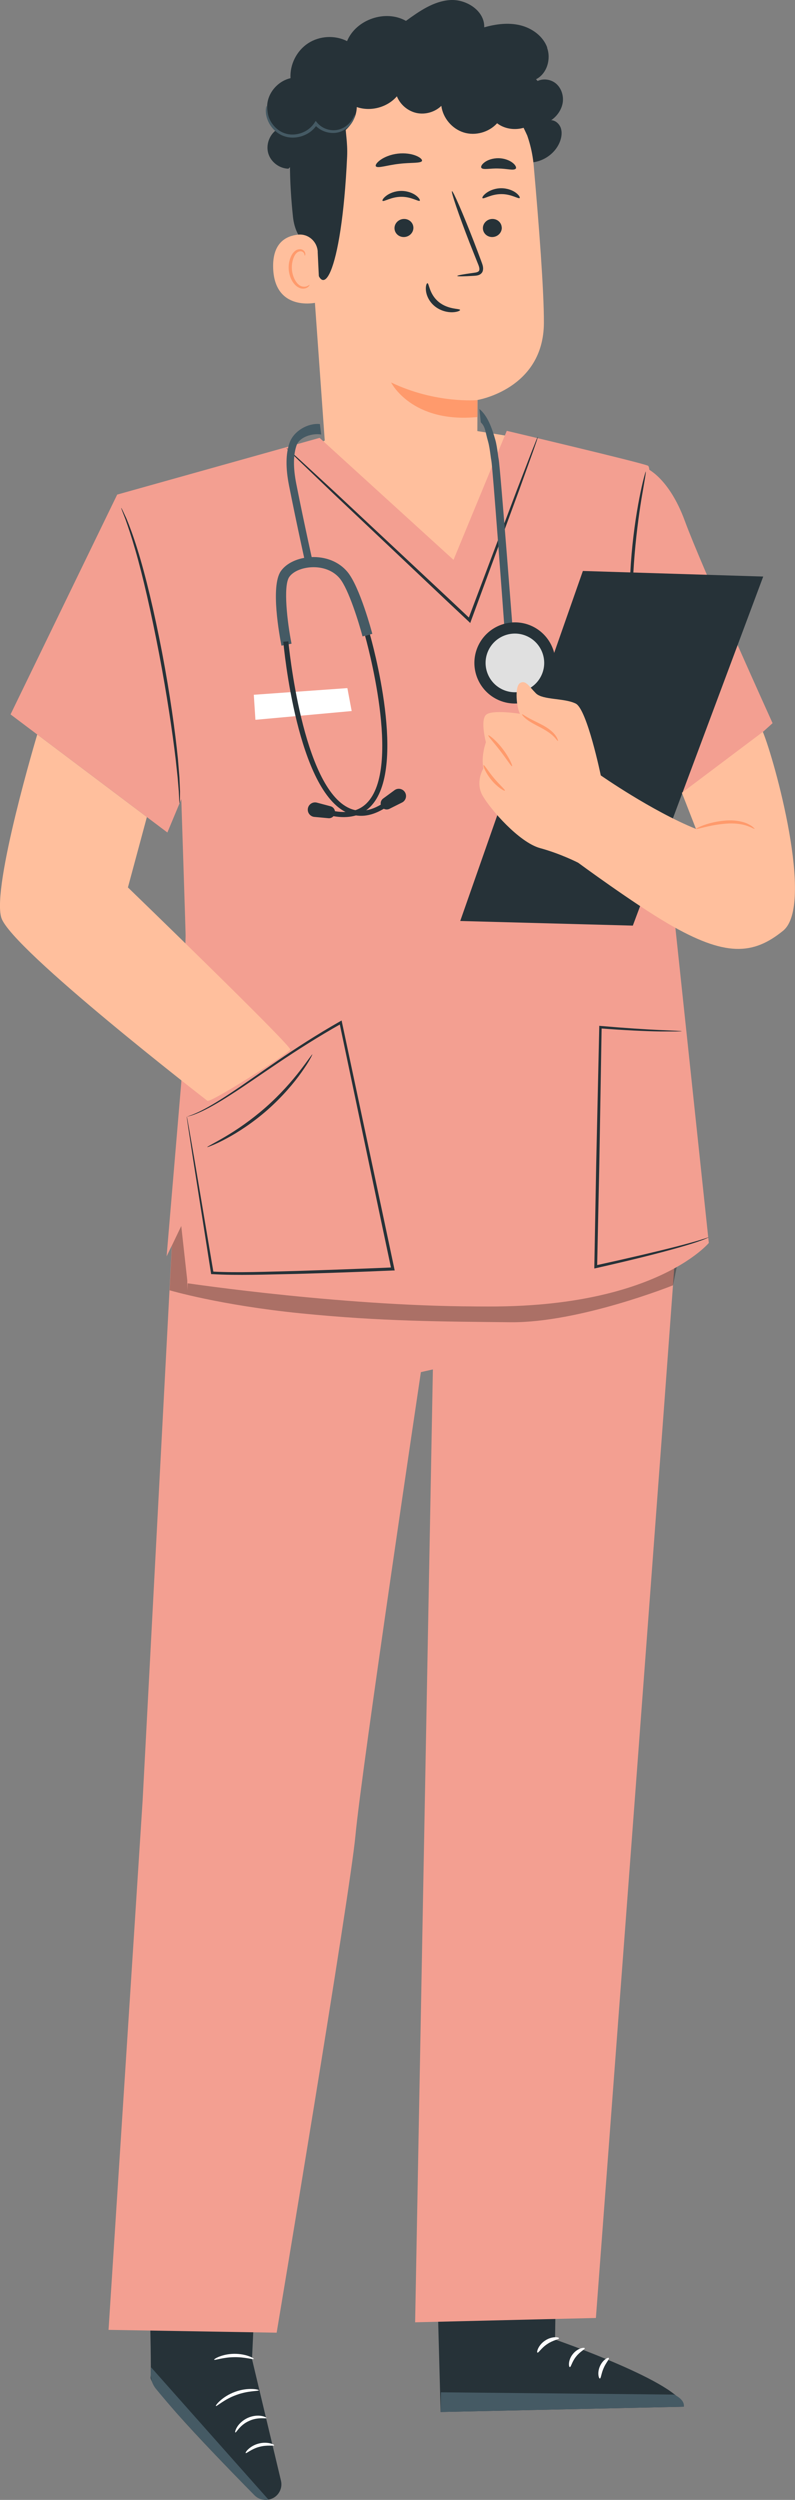
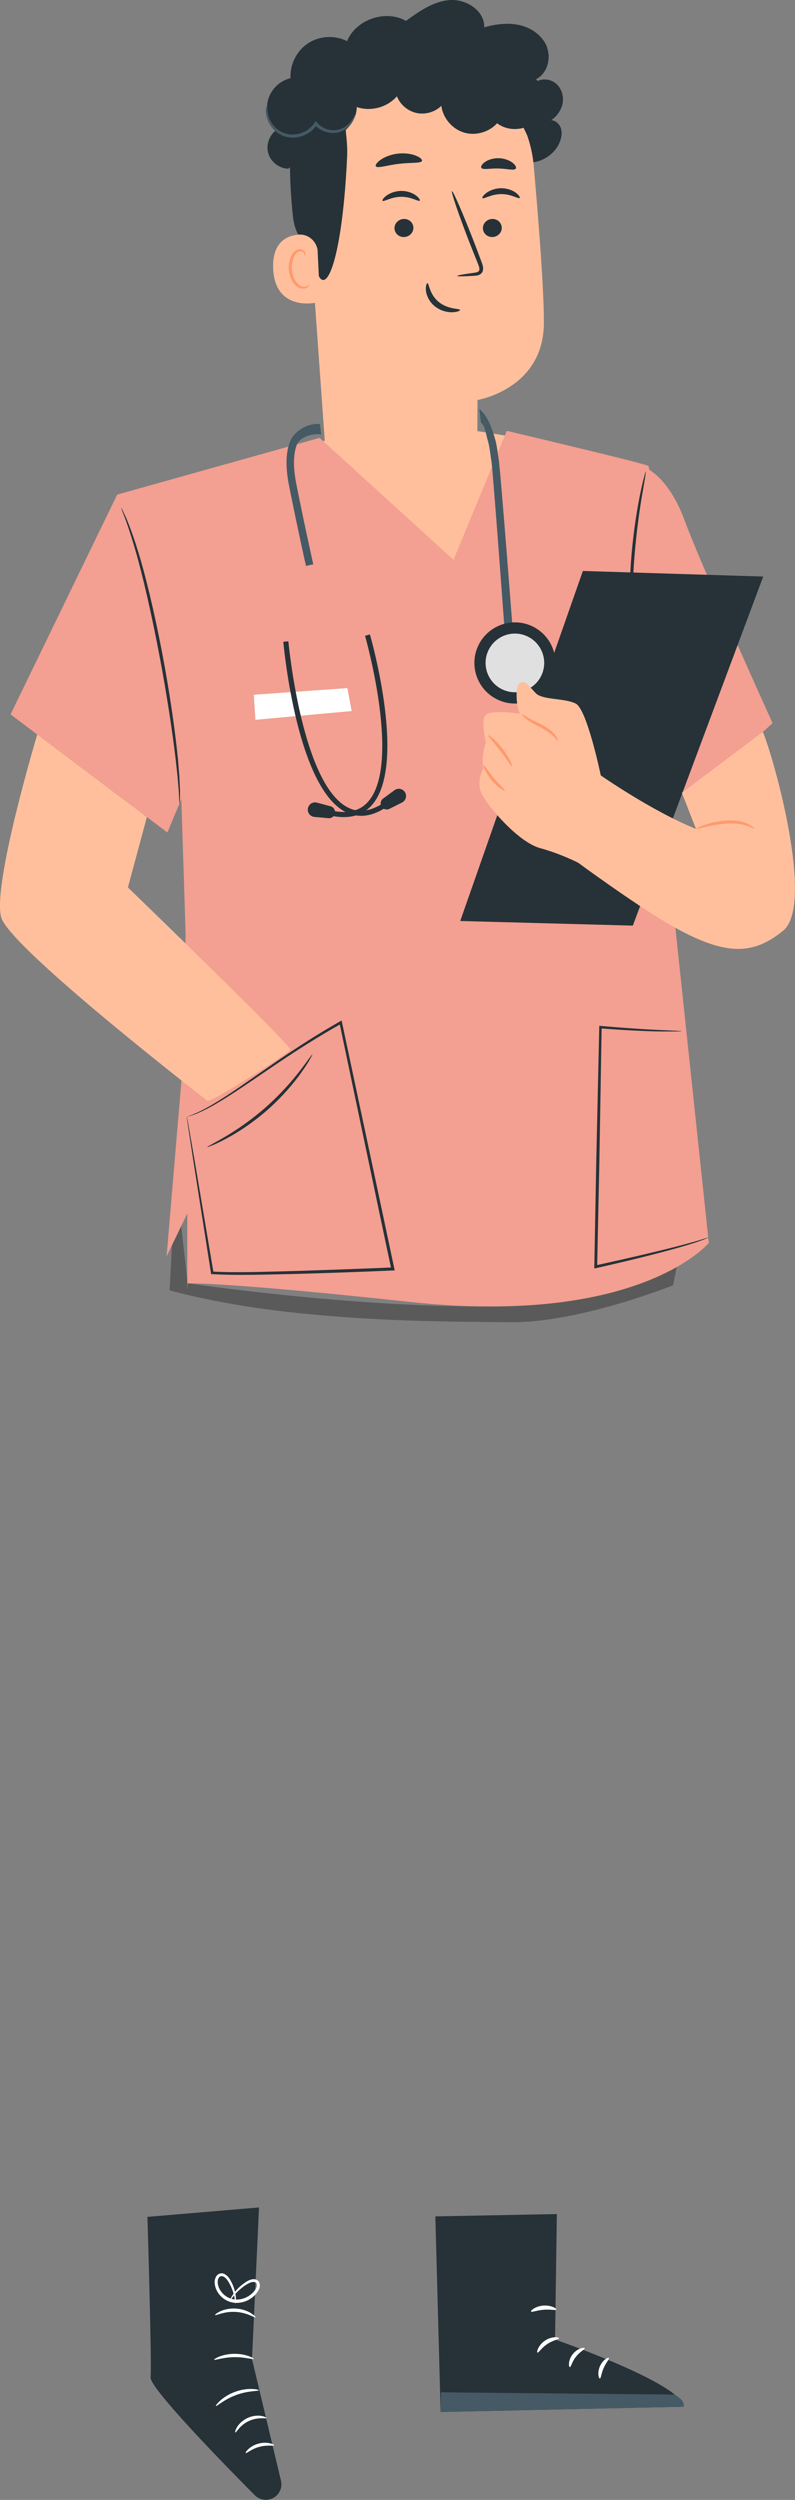
<svg xmlns="http://www.w3.org/2000/svg" id="Calque_2" data-name="Calque 2" viewBox="0 0 132.56 416.38">
  <rect x="0" y="0" width="132.56" height="416.38" fill="#808080" stroke="none" />
  <defs>
    <style>
      .cls-1 {
        fill: #e0e0e0;
      }

      .cls-2 {
        fill: #263238;
      }

      .cls-3 {
        fill: #fff;
      }

      .cls-4 {
        opacity: .3;
      }

      .cls-5 {
        fill: #ffbf9d;
      }

      .cls-6 {
        fill: #f39f91;
      }

      .cls-7 {
        fill: #455a64;
      }

      .cls-8 {
        fill: #ff9a6c;
      }
    </style>
  </defs>
  <g id="Calque_2-2" data-name="Calque 2">
    <g id="Character">
      <g>
        <g>
          <g>
            <g>
              <path class="cls-2" d="M92.85,368.77l-.3,20.9s21.15,7.32,21.47,11.19l-40.55.88-.88-32.58,20.25-.39h0Z" />
              <path class="cls-7" d="M73.48,401.75l.04-3.29,38.86.38s1.82.75,1.65,2.02l-40.55.88h0Z" />
              <path class="cls-3" d="M93.21,389.45c0,.2-.99.31-1.95.97-.98.63-1.46,1.5-1.64,1.43-.18-.03.09-1.22,1.26-2,1.17-.79,2.37-.58,2.33-.39h0Z" />
              <path class="cls-3" d="M97.5,391.12c.05.19-.8.55-1.45,1.4-.68.83-.83,1.74-1.03,1.74-.19.04-.35-1.12.49-2.16.82-1.05,1.99-1.16,2-.97h-.01Z" />
              <path class="cls-3" d="M100.03,396.16c-.18.05-.48-.94,0-2.03.48-1.1,1.4-1.55,1.49-1.38.12.16-.47.76-.86,1.66-.41.9-.44,1.73-.64,1.76h.01Z" />
              <path class="cls-3" d="M92.75,384.68c-.08.18-.99-.07-2.11.03-1.12.08-1.98.47-2.09.3-.12-.14.72-.89,2.03-.99,1.32-.11,2.26.5,2.17.66Z" />
            </g>
            <g>
              <path class="cls-2" d="M43.19,367.67l-1.17,25.26,4.83,20.25c.35,1.46-.61,2.91-2.09,3.16h0c-.83.14-1.67-.13-2.26-.72-3.77-3.79-17.58-17.8-17.39-19.65.22-2.14-.53-26.73-.53-26.73,0,0,18.61-1.57,18.61-1.57Z" />
-               <path class="cls-7" d="M44.77,416.34l-19.61-22.08-.03,1.07c-.02.93.28,1.83.87,2.55,1.56,1.92,5.99,7.14,16.43,17.73.61.62,1.49.89,2.34.72h0Z" />
              <path class="cls-3" d="M39.25,405.15c.14.07.74-1.24,2.26-1.91,1.5-.72,2.89-.33,2.92-.49.02-.06-.29-.27-.88-.36-.58-.1-1.44-.04-2.28.35-.83.39-1.43,1-1.74,1.51s-.36.89-.29.91h.01Z" />
              <path class="cls-3" d="M40.97,408.58c.12.11.95-.69,2.26-1.03,1.31-.37,2.43-.1,2.48-.26.08-.13-1.13-.69-2.62-.28-1.5.4-2.25,1.5-2.12,1.57Z" />
              <path class="cls-3" d="M36,400.74c.12.12,1.39-1.12,3.39-1.83,1.99-.75,3.76-.62,3.77-.79.04-.13-1.83-.53-3.96.26-2.14.77-3.32,2.28-3.2,2.35h0Z" />
              <path class="cls-3" d="M35.71,393.03c.06.15,1.47-.4,3.29-.42,1.82-.05,3.25.45,3.31.29.07-.12-1.36-.89-3.32-.85-1.95.03-3.36.86-3.28.98Z" />
              <path class="cls-3" d="M35.87,385.6c.07.15,1.5-.66,3.42-.53,1.92.09,3.24,1.06,3.33.92.04-.05-.23-.38-.8-.73s-1.47-.69-2.5-.75-1.96.17-2.57.45-.92.57-.88.63h0Z" />
              <path class="cls-3" d="M39.27,383.66s.1-.34.06-.96c-.04-.61-.2-1.52-.7-2.52-.26-.48-.53-1.09-1.23-1.44-.35-.18-.87-.12-1.18.2-.3.32-.41.73-.43,1.13,0,1.61,1.33,3.19,3.13,3.46,1.81.24,3.47-.75,4.22-2.12.17-.36.28-.79.1-1.22-.18-.44-.69-.62-1.06-.57-.75.09-1.24.52-1.69.83-.89.68-1.44,1.4-1.77,1.92-.33.52-.44.85-.41.86.09.07.67-1.23,2.41-2.47.44-.29.95-.65,1.49-.68.26-.02.49.09.58.3s.03.52-.11.8c-.63,1.12-2.16,2.03-3.68,1.8-1.52-.21-2.7-1.61-2.7-2.9,0-.31.09-.62.26-.8s.42-.22.65-.12c.49.21.8.75,1.06,1.2,1.02,1.88.88,3.32.99,3.29h0Z" />
            </g>
-             <path class="cls-6" d="M110.28,178.93s3.45,9.1,2.65,24.98c-.31,6.14-13.57,182.17-13.57,182.17l-30.14.72,2.96-158.71-2,.45s-9.88,66.11-10.91,77.16c-.92,9.93-13.14,82.83-13.14,82.83l-28.03-.47,5.68-88.12,5.28-100.17,7.08-24.16,74.13,3.32h.01Z" />
          </g>
          <g class="cls-4">
            <path d="M112.85,211s-10.56,6.4-31.43,6.59c-22.85.2-50.14-3.85-50.14-3.85l-1.06-9.57-1.55,3.26-.39,7.48s8.42,2.49,21.88,3.84,23.46,1.36,34.94,1.48,27.12-6.15,27.12-6.15l.63-3.09h0Z" />
          </g>
        </g>
        <g>
          <path class="cls-2" d="M87.54,27.03c2.43.34,5-1.2,5.85-3.51.25-.69.36-1.47.13-2.17-.24-.7-.87-1.3-1.61-1.33.99-.68,1.73-1.74,1.92-2.92.18-1.18-.24-2.47-1.17-3.22s-2.36-.88-3.35-.2c.02-1.29-.77-2.57-1.94-3.12l-5.27,1.22,5.45,15.26h0Z" />
          <path class="cls-5" d="M79.55,81.93l.07-15.31s11.02-1.8,11.07-12.83c.02-5.33-.82-16.3-1.7-26.22-.95-10.67-9.93-18.82-20.64-18.73h-1.06c-11.47.77-17.23,10.94-16.15,22.38l3.01,42.16-9.52,4.82,34.93,3.74h-.01Z" />
-           <path class="cls-8" d="M79.62,66.64s-6.95.64-14.41-2.94c0,0,3.4,6.84,14.4,5.76v-2.82h0Z" />
          <path class="cls-2" d="M83.67,37.88c.04.83-.64,1.55-1.51,1.6s-1.6-.58-1.64-1.41c-.04-.83.64-1.55,1.5-1.6.87-.05,1.6.58,1.64,1.41h.01Z" />
          <path class="cls-2" d="M86.66,32.98c-.19.21-1.39-.67-3.09-.65-1.69,0-2.93.88-3.12.67-.09-.09.1-.46.64-.86.53-.4,1.44-.79,2.49-.79s1.95.38,2.46.77c.52.4.7.77.61.86h.01Z" />
          <path class="cls-2" d="M68.93,37.88c.04.83-.64,1.55-1.51,1.6s-1.6-.58-1.64-1.41c-.04-.83.64-1.55,1.51-1.6s1.6.58,1.64,1.41Z" />
-           <path class="cls-2" d="M70,33.43c-.19.21-1.4-.67-3.09-.65-1.69,0-2.93.88-3.12.67-.09-.09.1-.46.64-.86.53-.4,1.44-.79,2.49-.79s1.95.38,2.46.77c.52.4.7.77.61.86h0Z" />
+           <path class="cls-2" d="M70,33.43c-.19.21-1.4-.67-3.09-.65-1.69,0-2.93.88-3.12.67-.09-.09.1-.46.64-.86.53-.4,1.44-.79,2.49-.79s1.95.38,2.46.77c.52.4.7.77.61.86Z" />
          <path class="cls-2" d="M76.25,45.96c0-.1,1.04-.29,2.75-.52.43-.05.84-.14.91-.43.1-.31-.09-.78-.3-1.28-.42-1.04-.85-2.14-1.31-3.29-1.82-4.68-3.13-8.53-2.94-8.6.19-.07,1.81,3.66,3.63,8.34.44,1.15.86,2.25,1.25,3.31.17.49.45,1.05.24,1.7-.11.32-.43.56-.71.64-.28.09-.52.09-.73.11-1.72.11-2.78.12-2.79.03h0Z" />
          <path class="cls-2" d="M71.27,47.17c.28-.02.29,1.82,1.88,3.12,1.58,1.3,3.54,1.08,3.56,1.33.03.12-.43.36-1.26.39-.81.03-2-.22-2.97-1.01-.97-.79-1.39-1.86-1.46-2.61-.08-.77.13-1.23.25-1.22Z" />
          <path class="cls-2" d="M70.38,26.78c-.16.46-1.86.26-3.85.51-1.99.22-3.59.81-3.86.4-.12-.2.16-.63.8-1.08.64-.45,1.66-.88,2.85-1.02,1.19-.14,2.29.04,3.01.33.73.29,1.1.65,1.03.87h.02Z" />
          <path class="cls-2" d="M86,28.08c-.3.39-1.47,0-2.87-.01-1.4-.06-2.59.28-2.87-.12-.12-.19.06-.58.58-.95.51-.37,1.36-.67,2.33-.65.96.02,1.8.37,2.3.76s.67.79.54.98h-.01Z" />
          <path class="cls-2" d="M87.88,22.51s-2.97-6.89-6.31-8.47c-4.05-1.92-5.75,2.52-9.6,1.48-3.85-1.04-7.72-2.89-11.62.12-4.27,3.29-2.24,5.55-2.47,10.45-.92,19.86-4.5,25.5-5.6,16.16-.12-1.02-2.97-1.82-3.43-6.14-.59-5.61-.86-12.42.36-16.41,1.03-3.36,2.92-5.7,6.33-8.28,5.38-4.08,12.82-4.23,17.88-3.76,5.06.47,14.85,6.2,14.45,14.86h.01Z" />
          <path class="cls-5" d="M52.98,41.94c-.08-1.7-1.56-3.03-3.26-2.86-2.06.21-4.34,1.4-4.17,5.65.3,7.54,7.81,5.68,7.81,5.47,0-.15-.24-5.1-.39-8.26h0Z" />
          <path class="cls-8" d="M51.62,47.42s-.13.1-.35.21c-.21.11-.58.19-.98.06-.81-.26-1.53-1.5-1.62-2.86-.05-.69.07-1.34.29-1.9.21-.56.55-.96.95-1.05.4-.11.69.12.79.33.11.21.07.36.11.37.02.02.16-.13.08-.44-.04-.15-.13-.32-.32-.46s-.46-.2-.73-.16c-.58.06-1.08.62-1.33,1.22-.28.61-.42,1.35-.37,2.12.11,1.52.94,2.91,2.05,3.18.54.12.97-.06,1.19-.25.23-.2.26-.37.23-.38h0Z" />
          <path class="cls-2" d="M91.25,7.93c-.69-1.91-2.53-3.24-4.5-3.72-1.97-.48-4.05-.21-6.01.34.1-2.74-2.98-4.73-5.71-4.54-2.74.19-5.12,1.86-7.34,3.47-3.4-1.93-8.32-.25-9.82,3.37-2.03-1.03-4.59-.89-6.5.36-1.9,1.24-3.06,3.54-2.93,5.81-1.77.41-3.26,1.85-3.74,3.6-.47,1.75.1,3.75,1.43,4.99-1.23.85-1.82,2.53-1.39,3.96.43,1.43,1.85,2.5,3.35,2.53l5.28-5.04c3.01.42,6.07-2.2,6.12-5.23,2.32.8,5.09.06,6.69-1.79.55,1.39,1.82,2.46,3.28,2.78,1.46.31,3.06-.15,4.13-1.19.26,2.02,1.78,3.82,3.72,4.43s4.21-.02,5.58-1.53c1.95,1.5,5.04,1.21,6.67-.63s1.55-4.95-.18-6.7c1.81-.91,2.54-3.34,1.84-5.25l.03-.02Z" />
          <path class="cls-7" d="M59.16,19.09s.02.24-.12.63-.43.94-1.01,1.46c-.56.51-1.44.98-2.51.97-1.05,0-2.24-.43-3.07-1.4l.44-.03c-.35.56-.84,1.06-1.43,1.43-1.25.79-2.78.97-4.01.56-1.24-.4-2.08-1.3-2.54-2.12-.47-.84-.59-1.62-.59-2.14s.1-.81.13-.8c.11-.02-.15,1.21.8,2.75.47.73,1.26,1.52,2.36,1.84,1.08.34,2.45.17,3.56-.54.52-.33.95-.77,1.27-1.25l.2-.31.23.28c.69.84,1.74,1.25,2.66,1.27.93.03,1.73-.34,2.28-.77,1.11-.9,1.27-1.87,1.35-1.82h0Z" />
        </g>
        <g>
          <path class="cls-5" d="M77.02,71.36c.63.2,9.42,1.43,9.37,1.64-.05.2-9.37,29.34-9.37,29.34l-25.23-28.22s25.23-2.76,25.23-2.76Z" />
          <path class="cls-6" d="M112.08,149.55s-3.59-20.13-4.39-33.61c-1.24-21.03,1.46-37.85.35-38.37s-23.54-5.81-23.54-5.81l-8.88,21.49-22.33-20.32-33.75,9.45L1.76,118.99l26.15,19.67,2.32-5.56s.72,21.94.72,22.72-.72,24.45-.72,24.45l-2.45,28.99,3.45-7.15v12.78l.06-1.14c.43.05,5.85-.27,36.97,3.09,38.4,4.14,49.93-9.82,49.93-9.82l-6.1-57.44v-.03Z" />
          <path class="cls-6" d="M107.69,77.94s3.8,1.45,6.51,8.85,14.62,33.66,14.62,33.66c0,0-13.59,12.6-19.88,13.88s-1.25-56.39-1.25-56.39Z" />
          <path class="cls-2" d="M107.69,78.54s-.02.44-.16,1.21c-.15.88-.33,1.97-.56,3.27-.45,2.76-.97,6.6-1.27,10.86-.29,4.26-.31,8.14-.24,10.94.04,1.32.07,2.43.1,3.32.03.78.02,1.22-.01,1.22-.04,0-.1-.43-.19-1.21-.09-.78-.19-1.91-.26-3.32-.16-2.81-.2-6.7.09-10.99.3-4.28.88-8.13,1.42-10.89.27-1.38.52-2.49.72-3.25.2-.76.32-1.18.36-1.17h0Z" />
          <path class="cls-5" d="M6.21,122.34S-1.39,147.66.22,152.85c1.61,5.19,34.34,30.48,34.34,30.48.27.6,13.46-7.83,13.85-8.5.32-.54-27.08-27.02-27.08-27.02l3.16-11.72-18.29-13.76h0Z" />
          <path class="cls-2" d="M29.94,133.78s-.04-.18-.06-.51c-.02-.39-.04-.88-.07-1.46-.05-.66-.12-1.43-.19-2.31-.1-.91-.21-1.93-.33-3.05-.54-4.52-1.46-10.74-2.76-17.56-1.31-6.82-2.71-12.96-3.98-17.32-.63-2.19-1.22-3.93-1.65-5.12-.21-.55-.39-1-.53-1.36-.12-.31-.17-.48-.15-.49.02,0,.1.15.25.45.17.36.37.8.62,1.33.49,1.18,1.14,2.91,1.82,5.09,1.37,4.36,2.83,10.49,4.14,17.33,1.3,6.84,2.17,13.08,2.62,17.62.09,1.13.18,2.15.25,3.07.04.89.07,1.66.1,2.32,0,.59-.02,1.07-.02,1.47-.01.34-.03.51-.04.51h-.02Z" />
-           <path class="cls-2" d="M89.68,72.79s-.05.22-.18.62c-.15.45-.36,1.03-.61,1.76-.57,1.58-1.36,3.77-2.33,6.48-2.04,5.53-4.85,13.15-8.02,21.75l-.13.37-.28-.27c-1.08-1.02-2.23-2.09-3.39-3.18-7.45-7.05-14.2-13.42-19.13-18.08-2.4-2.3-4.36-4.18-5.76-5.52-.64-.63-1.16-1.14-1.55-1.52-.35-.35-.53-.54-.52-.56s.21.15.59.48c.41.36.94.85,1.61,1.45,1.43,1.31,3.42,3.15,5.87,5.4,4.96,4.63,11.74,10.97,19.23,17.97,1.16,1.09,2.3,2.17,3.38,3.18l-.42.1c3.23-8.58,6.1-16.18,8.18-21.69,1.04-2.69,1.88-4.86,2.48-6.43.29-.71.52-1.29.69-1.73.16-.39.26-.59.27-.59h.02Z" />
          <polygon class="cls-3" points="42.59 119.89 58.64 118.43 57.92 114.61 42.32 115.72 42.59 119.89" />
          <path class="cls-2" d="M31.16,186s.04.17.1.49c.06.34.14.8.25,1.38.21,1.24.52,3,.91,5.24.77,4.54,1.86,11,3.18,18.85l-.18-.17c4.24.23,8.99.02,14.03-.1,5.05-.16,10.43-.35,16.04-.59l-.24.31c-.52-2.45-1.07-5.03-1.62-7.65-2.59-12.31-5.01-23.79-7.03-33.41l.32.15c-7.91,4.43-13.94,8.98-18.39,11.81-2.21,1.43-4.03,2.44-5.33,3-.65.28-1.15.47-1.5.55-.35.1-.54.15-.54.15,0,0,.16-.07.5-.2.35-.11.86-.33,1.49-.62,1.27-.6,3.06-1.64,5.24-3.09,4.39-2.88,10.4-7.49,18.31-11.98l.26-.15.06.29c2.05,9.62,4.49,21.09,7.11,33.4.55,2.62,1.1,5.2,1.62,7.65l.06.3h-.3c-5.61.25-10.99.43-16.05.57-5.06.1-9.77.29-14.09.04h-.16l-.03-.17c-1.24-7.91-2.27-14.43-2.99-19.01-.34-2.23-.61-3.99-.8-5.22-.08-.57-.15-1.02-.2-1.36-.04-.3-.06-.46-.05-.45h.02Z" />
          <path class="cls-2" d="M118.18,206.08s-.1.07-.32.16c-.22.1-.54.24-.98.39-.86.32-2.15.72-3.8,1.19-3.29.94-8.03,2.12-13.7,3.4l-.28.06v-.29c.09-5.02.2-10.83.31-16.99.19-8.72.37-16.72.51-22.92v-.22l.22.02c4.14.36,7.53.57,9.87.68,1.13.05,2.04.09,2.71.12.62.03.95.05.95.07s-.33.04-.95.05c-.62,0-1.54,0-2.72,0-2.35-.04-5.75-.19-9.9-.51l.22-.2c-.11,6.2-.24,14.21-.39,22.92-.13,6.17-.26,11.97-.36,16.99l-.28-.23c5.68-1.24,10.42-2.36,13.73-3.21,1.65-.43,2.95-.79,3.82-1.06.88-.26,1.33-.45,1.35-.42h-.01Z" />
          <path class="cls-2" d="M52.09,175.61s-.12.32-.42.84c-.29.53-.77,1.26-1.39,2.14-1.24,1.76-3.17,4.05-5.64,6.24-2.48,2.18-5,3.8-6.9,4.81-.95.51-1.74.88-2.3,1.11-.56.23-.87.34-.88.31-.04-.08,1.16-.65,3-1.74,1.84-1.08,4.29-2.73,6.74-4.88,2.44-2.15,4.38-4.38,5.69-6.07,1.31-1.69,2.03-2.8,2.1-2.76h0Z" />
        </g>
        <g>
          <path class="cls-7" d="M84.35,107.67l1.38.32c-.09-1.21-2.31-30.15-2.58-31.51-.05-.24-.09-.56-.14-.93-.1-.71-.22-1.6-.43-2.32-.57-2.01-1.3-4.01-2.65-5.11l.24,2.23c.78.76.7,1.42,1.22,3.22.18.64.3,1.48.39,2.16.05.39.1.74.15,1,.21,1.07,1.81,22.71,2.41,30.96v-.02Z" />
          <path class="cls-2" d="M79.64,107.77c-1.46,3.43.14,7.4,3.57,8.87,3.43,1.46,7.4-.14,8.87-3.57,1.46-3.43-.14-7.4-3.57-8.87-3.43-1.46-7.4.14-8.87,3.57Z" />
          <path class="cls-1" d="M81.36,108.5c-1.06,2.48.1,5.35,2.58,6.41,2.48,1.06,5.35-.1,6.41-2.58,1.06-2.48-.1-5.35-2.58-6.41-2.48-1.06-5.35.1-6.41,2.58Z" />
        </g>
        <g>
          <polygon class="cls-2" points="76.74 153.4 97.19 95.1 127.26 96.03 105.52 154.17 76.74 153.4" />
          <path class="cls-5" d="M100.17,129.13s-2.28-11-4.17-11.94c-1.9-.95-5.5-.57-6.64-1.71s-1.71-2.28-2.65-1.71-.57,4.17,0,5.12c0,0-4.74-.76-5.69.19s0,4.55,0,4.55c0,0-.84,2.28-.42,4.36,0,0-1.42,2.28-.12,4.55,1.3,2.28,6.09,7.77,9.57,8.72s6.36,2.44,6.36,2.44c0,0,9.21,6.78,15,10.15,9.53,5.55,14.16,5.24,19.17,1.17,5.27-4.29-1.48-28.57-3.38-33.12l-13.5,10.15,2.35,6.02c-7.41-3-15.89-8.93-15.89-8.93h0Z" />
          <path class="cls-8" d="M81.42,122.47c.09-.1,1.28.8,2.39,2.26,1.12,1.45,1.69,2.83,1.57,2.89-.13.07-.89-1.16-1.98-2.57-1.08-1.41-2.08-2.46-1.97-2.57h0Z" />
          <path class="cls-8" d="M93.03,123.41c-.07.04-.28-.33-.76-.79-.47-.46-1.23-.97-2.14-1.45-.91-.47-1.77-.92-2.32-1.36-.56-.43-.81-.8-.76-.84.05-.05.38.21.96.54.58.34,1.42.72,2.36,1.21s1.73,1.09,2.17,1.66c.44.57.54,1.01.49,1.03Z" />
          <path class="cls-8" d="M84.18,131.69c-.07.11-1.21-.53-2.22-1.75-1.02-1.22-1.46-2.45-1.33-2.5.14-.07.76,1.01,1.73,2.16.97,1.16,1.91,1.96,1.83,2.08h-.01Z" />
          <path class="cls-8" d="M125.85,138.06s-.16-.02-.39-.13c-.22-.13-.56-.26-.98-.41-.85-.28-2.09-.45-3.46-.33-2.76.21-4.91,1.03-4.96.88-.06-.11,2.05-1.18,4.92-1.4,1.43-.12,2.76.12,3.63.51.43.21.76.4.95.59.2.17.3.28.28.3h.01Z" />
        </g>
        <g>
          <path class="cls-7" d="M51.02,94.26l1.21-.27c0-.06-1.47-6.54-2.82-13.37-.54-2.71-.52-4.88.05-6.47.49-1.37,2.64-2.03,4.1-1.78l-.22-1.74c-2.03-.2-4.35,1.16-5.05,3.1-.65,1.8-.68,4.2-.1,7.13,1.36,6.85,2.81,13.33,2.83,13.4Z" />
-           <path class="cls-7" d="M46.95,107.54l1.66-.33c-.7-3.5-1.42-9.61-.38-11.11.63-.91,2.09-1.54,3.72-1.62,1.93-.09,3.64.59,4.69,1.85,1.51,1.81,3.26,7.59,3.81,9.67l1.63-.43c-.08-.32-2.09-7.85-4.15-10.32-1.4-1.68-3.61-2.57-6.07-2.46-2.18.1-4.11,1-5.04,2.35-1.74,2.52-.21,10.77.11,12.4h.02Z" />
          <path class="cls-2" d="M59.26,135.8c1.92.34,3.98-.36,6.15-2.08l-.53-.66c-2.39,1.9-4.59,2.43-6.55,1.59-7.96-3.41-10.22-27.58-10.25-27.83l-.84.07c.09,1.02,2.34,24.92,10.75,28.53.41.18.83.3,1.25.38h.02Z" />
          <path class="cls-2" d="M63.65,134.4h0c.29.41.83.54,1.28.32l2.04-1.02c.62-.27.9-.98.63-1.6h0c-.31-.7-1.18-.94-1.8-.5l-1.91,1.4c-.45.33-.55.95-.23,1.41h0Z" />
          <path class="cls-2" d="M55.6,135.94c2.56.45,4.61-.06,6.11-1.53,6.36-6.26.23-27.82-.03-28.74l-.81.23c.06.22,6.26,21.99.25,27.9-1.56,1.54-3.89,1.85-6.92.92l-.25.81c.57.18,1.13.31,1.66.4h0Z" />
          <path class="cls-2" d="M55.83,135.52h0c-.12.48-.58.81-1.07.76l-2.27-.21c-.67-.02-1.2-.59-1.17-1.26h0c.03-.76.75-1.31,1.5-1.13l2.29.61c.54.14.86.69.72,1.23h0Z" />
        </g>
      </g>
    </g>
  </g>
</svg>